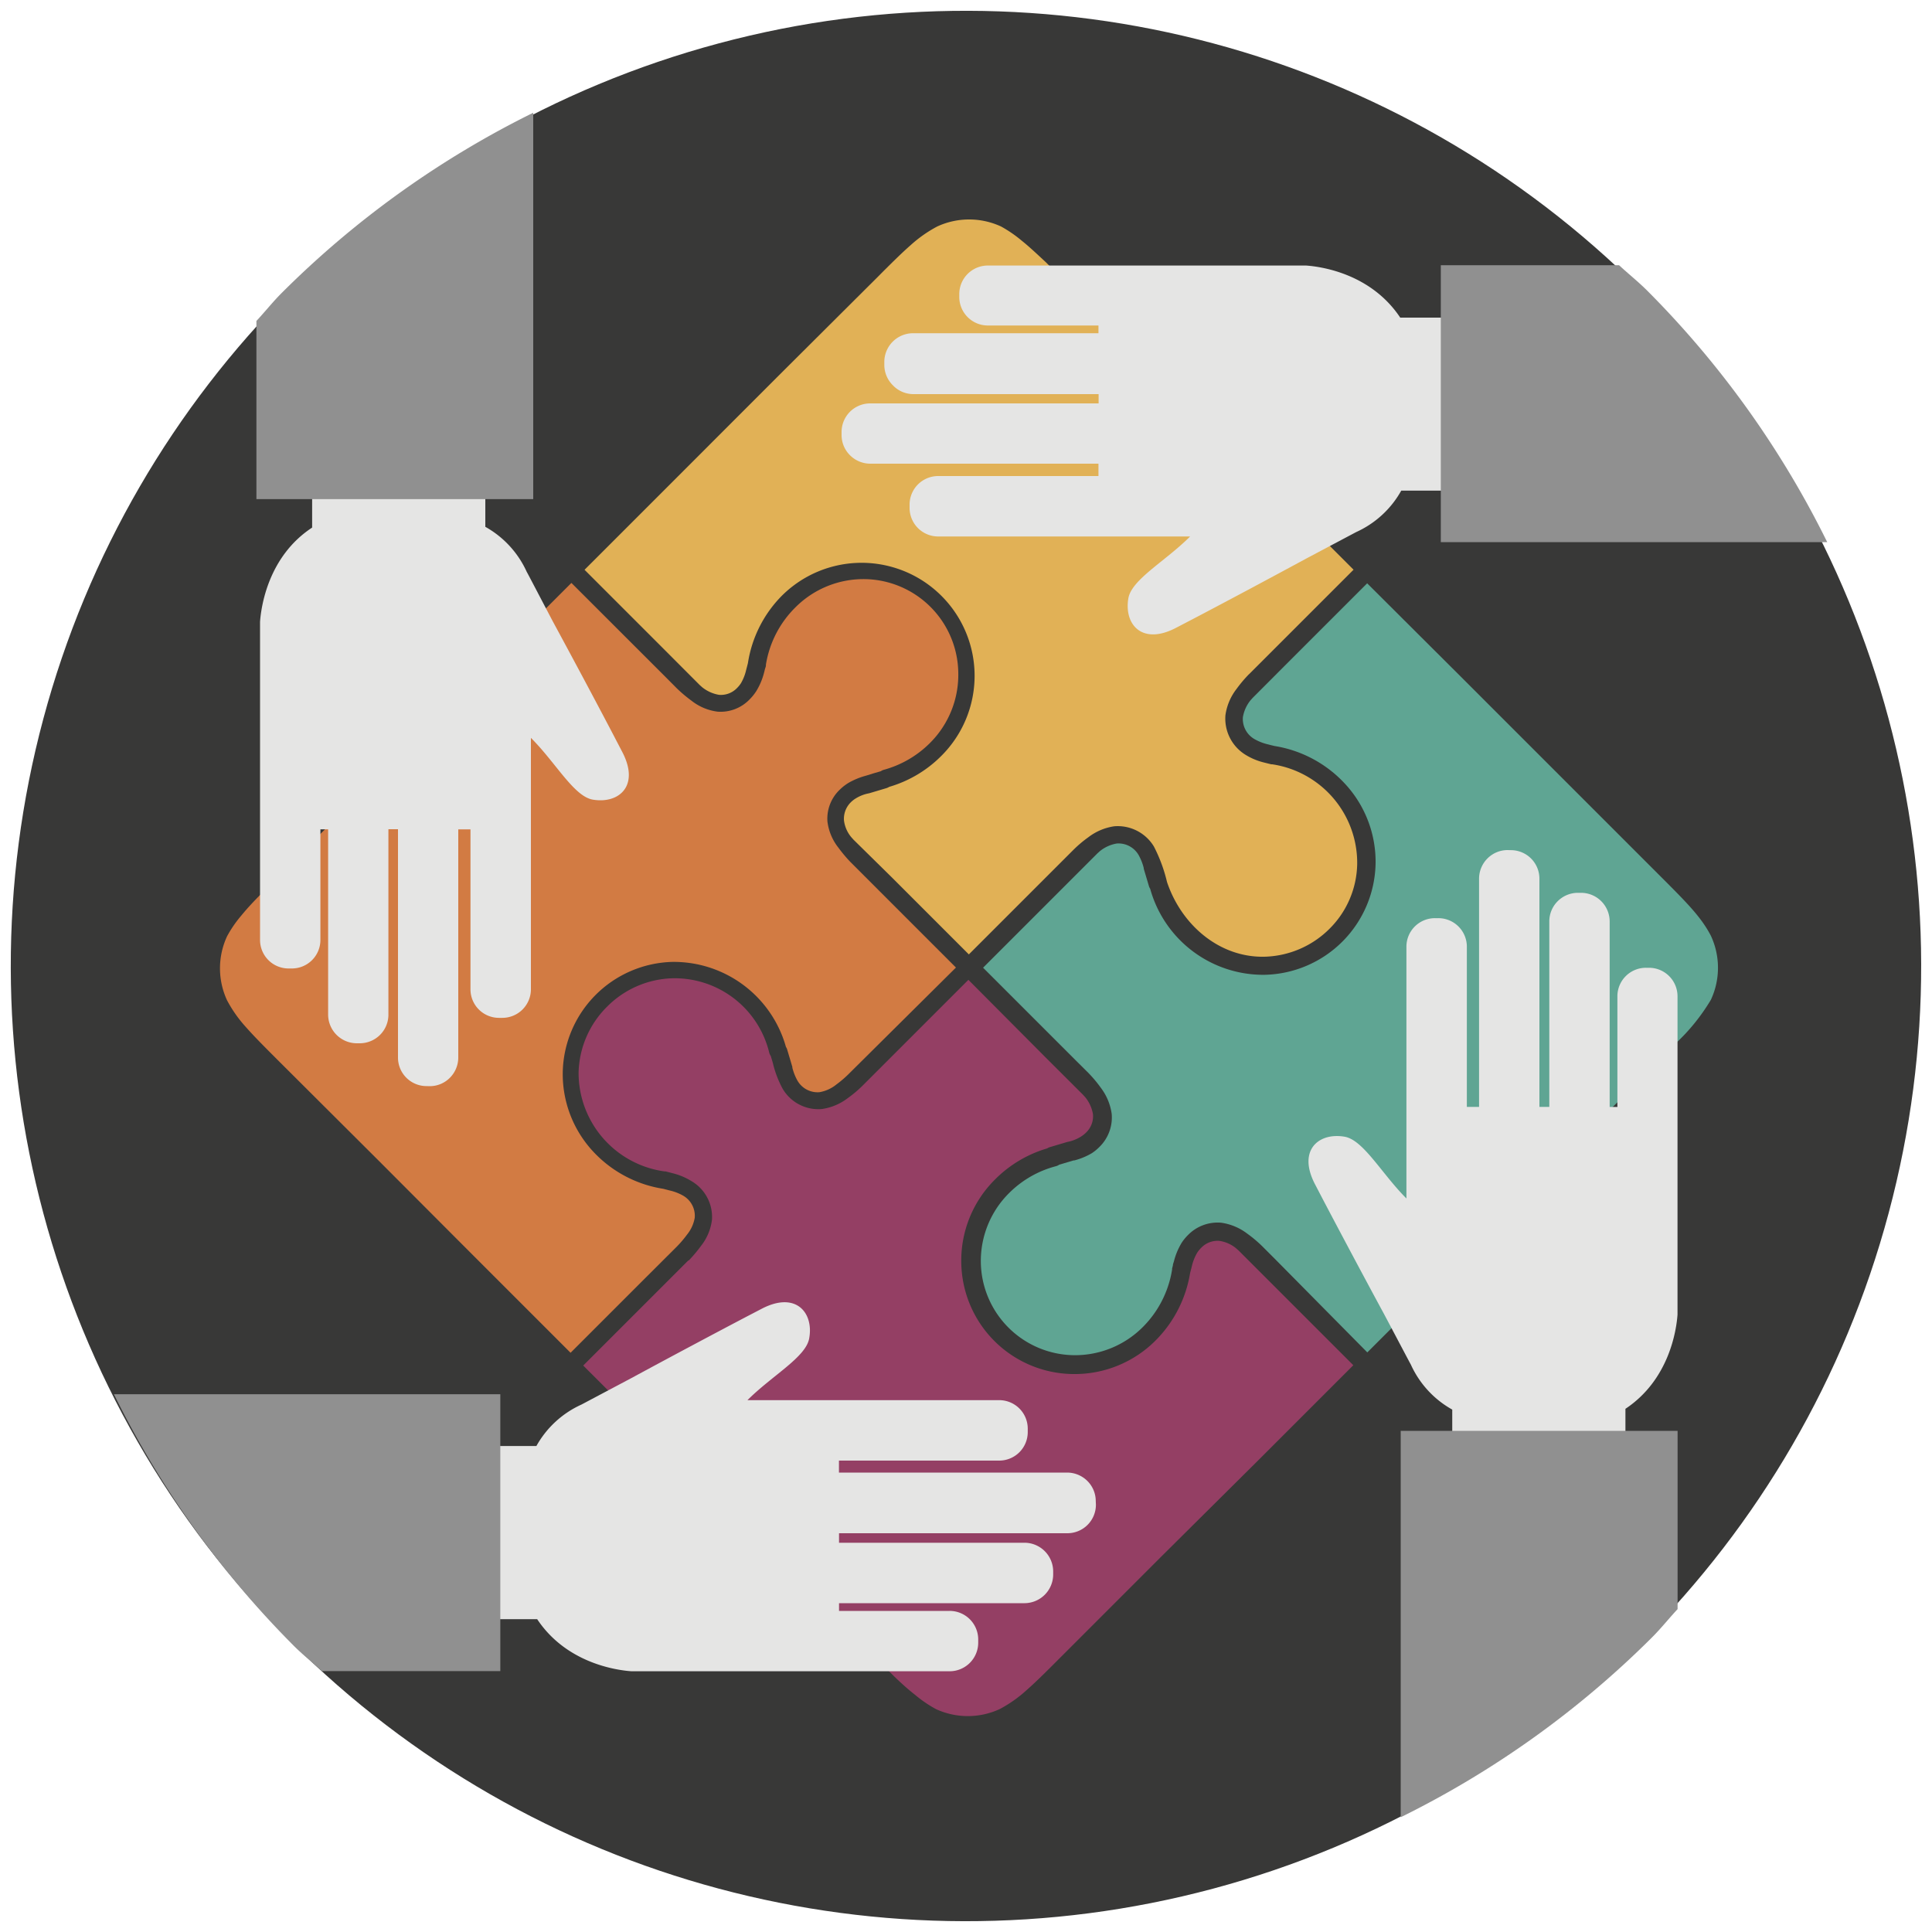
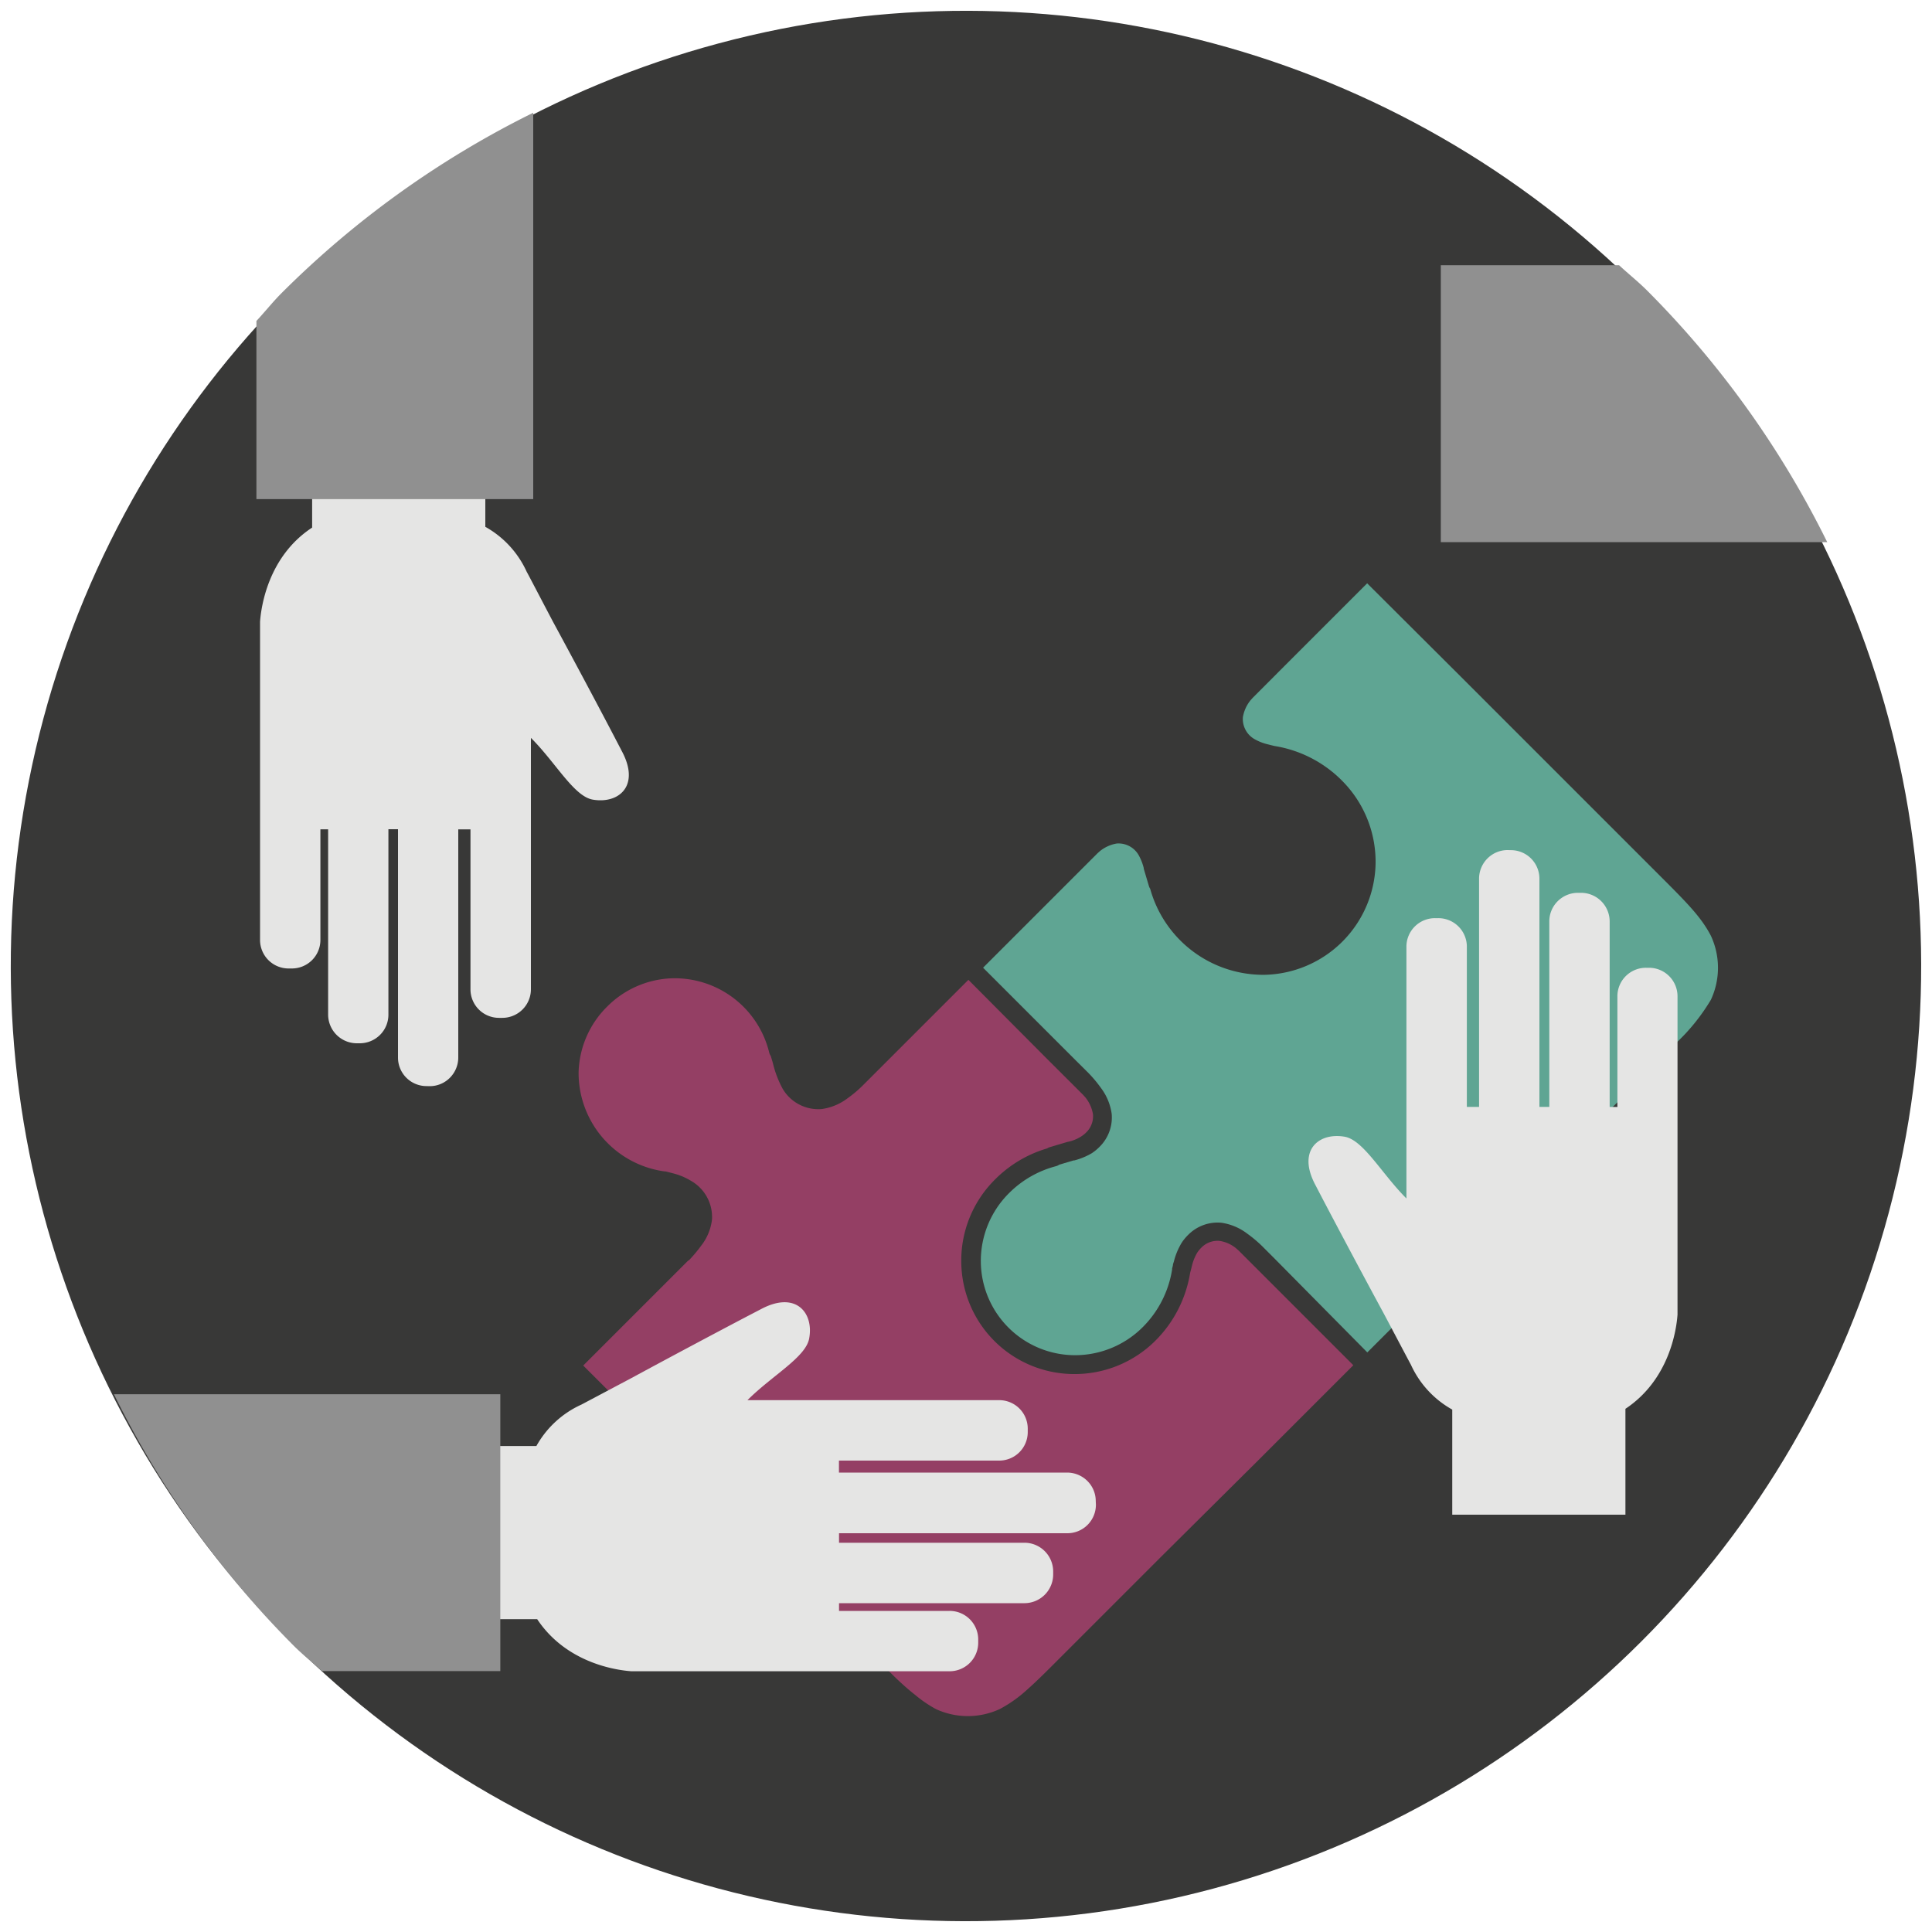
<svg xmlns="http://www.w3.org/2000/svg" id="Capa_1" data-name="Capa 1" viewBox="0 0 250 250">
  <defs>
    <style>.cls-1{fill:none;}.cls-2{clip-path:url(#clip-path);}.cls-3{fill:#383837;}.cls-4{clip-path:url(#clip-path-2);}.cls-5{clip-path:url(#clip-path-3);}.cls-6{fill:#e1b156;}.cls-7{clip-path:url(#clip-path-4);}.cls-8{fill:#5fa593;}.cls-9{clip-path:url(#clip-path-6);}.cls-10{fill:#d27b43;}.cls-11{clip-path:url(#clip-path-8);}.cls-12{fill:#943f64;}.cls-13{clip-path:url(#clip-path-10);}.cls-14{fill:#e5e5e4;}.cls-15{clip-path:url(#clip-path-11);}.cls-16{clip-path:url(#clip-path-12);}.cls-17{clip-path:url(#clip-path-13);}.cls-18{clip-path:url(#clip-path-14);}.cls-19{fill:#909090;}.cls-20{clip-path:url(#clip-path-15);}.cls-21{clip-path:url(#clip-path-16);}.cls-22{clip-path:url(#clip-path-17);}</style>
    <clipPath id="clip-path">
      <rect class="cls-1" width="250" height="250" />
    </clipPath>
    <clipPath id="clip-path-2">
      <rect class="cls-1" x="99.58" y="32.68" width="73.26" height="103.82" transform="translate(-19.92 121.09) rotate(-45)" />
    </clipPath>
    <clipPath id="clip-path-3">
      <rect class="cls-1" x="-1341.65" y="-360.23" width="2696.1" height="1516.56" />
    </clipPath>
    <clipPath id="clip-path-4">
      <rect class="cls-1" x="114.13" y="99.5" width="103.86" height="73.18" transform="translate(-47.59 157.29) rotate(-45)" />
    </clipPath>
    <clipPath id="clip-path-6">
-       <rect class="cls-1" x="32.73" y="77.81" width="104" height="73.18" transform="translate(-56.08 93.42) rotate(-45)" />
-     </clipPath>
+       </clipPath>
    <clipPath id="clip-path-8">
      <rect class="cls-1" x="77.81" y="113.93" width="73.28" height="103.84" transform="translate(-83.75 129.51) rotate(-45)" />
    </clipPath>
    <clipPath id="clip-path-10">
      <rect class="cls-1" x="167.91" y="108.61" width="50.56" height="88.81" />
    </clipPath>
    <clipPath id="clip-path-11">
      <rect class="cls-1" x="32.22" y="53.14" width="50.56" height="88.81" />
    </clipPath>
    <clipPath id="clip-path-12">
      <rect class="cls-1" x="54.38" y="167.07" width="88.81" height="50.56" />
    </clipPath>
    <clipPath id="clip-path-13">
      <rect class="cls-1" x="107.5" y="32.93" width="88.81" height="50.56" />
    </clipPath>
    <clipPath id="clip-path-14">
      <rect class="cls-1" x="185.04" y="32.92" width="52.8" height="38.64" />
    </clipPath>
    <clipPath id="clip-path-15">
      <rect class="cls-1" x="31.78" y="13.19" width="38.64" height="52.8" />
    </clipPath>
    <clipPath id="clip-path-16">
      <rect class="cls-1" x="13.34" y="179.01" width="52.8" height="38.64" />
    </clipPath>
    <clipPath id="clip-path-17">
-       <rect class="cls-1" x="179.84" y="183.75" width="38.64" height="52.8" />
-     </clipPath>
+       </clipPath>
  </defs>
  <title>Mesa de trabajo 1</title>
  <g class="cls-2">
    <circle class="cls-3" cx="125" cy="125" r="123.6" transform="translate(-51.78 125) rotate(-45)" />
  </g>
  <g class="cls-4">
    <g class="cls-5">
-       <path class="cls-6" d="M161.64,87.23l1.56-1.56,11.95-11.95-12-12L137.39,36l-2.05-2.06c-1.08-1-2.13-2-3.11-2.78a16.53,16.53,0,0,0-2.69-1.85,9.84,9.84,0,0,0-8.27,0,16.91,16.91,0,0,0-3.43,2.41c-1.23,1.08-2.65,2.49-4.43,4.28L100.51,48.85,87.69,61.68,75.64,73.73l10,10,4.91,4.92.18.16.11.1a4.71,4.71,0,0,0,2.2,1A2.89,2.89,0,0,0,95.4,89a3.68,3.68,0,0,0,.49-.61,6.18,6.18,0,0,0,.67-1.73l.12-.46.1-.39a15.79,15.79,0,0,1,4.4-8.73,14.62,14.62,0,1,1,20.62,20.74,15.74,15.74,0,0,1-6.74,4l-.16.09-.18.07-2.25.67a5,5,0,0,0-1.76.68,3.56,3.56,0,0,0-.62.49,3,3,0,0,0-.88,2.34,4.15,4.15,0,0,0,1.08,2.32l.16.18,5,4.92,9.92,9.92,11.92-11.92,1.6-1.6a15.56,15.56,0,0,1,1.94-1.64,7.21,7.21,0,0,1,3.36-1.42,5.47,5.47,0,0,1,5.12,2.61,20,20,0,0,1,1.7,4.6c1.87,5.57,6.78,9.78,12.58,9.67a12.34,12.34,0,0,0,8.43-3.6,12.09,12.09,0,0,0,3.6-8.42,12.9,12.9,0,0,0-11-12.88l-.12,0-.41-.1-.52-.13a8.27,8.27,0,0,1-2.4-1,5.5,5.5,0,0,1-2.6-5.12A7.14,7.14,0,0,1,160,89.16a16.93,16.93,0,0,1,1.61-1.91h0Z" />
-     </g>
+       </g>
  </g>
  <g class="cls-7">
    <g class="cls-5">
      <path class="cls-8" d="M176.93,175l12-12,25.78-25.78,1.81-1.81a1.24,1.24,0,0,1,.21-.3,25.75,25.75,0,0,0,4.66-5.74,9.82,9.82,0,0,0,0-8.28c-1.27-2.44-3.09-4.26-6.69-7.86l-12.89-12.89L189,87.53,176.91,75.48,167,85.39l-4.91,4.92-.16.18-.1.11a4.71,4.71,0,0,0-1,2.2,3,3,0,0,0,1.5,2.84,6.46,6.46,0,0,0,1.74.68l.47.12.37.09a15.82,15.82,0,0,1,9.35,5.13A14.84,14.84,0,0,1,178,111.74a14.68,14.68,0,0,1-14.4,14.4A15.19,15.19,0,0,1,148.83,115a1.21,1.21,0,0,1-.16-.34l-.67-2.25,0-.09a6.83,6.83,0,0,0-.66-1.67,3,3,0,0,0-2.83-1.5,4.73,4.73,0,0,0-2.2,1l-.11.1-.19.17-4.89,4.89-9.91,9.91,12,12,1.61,1.6,0,0a16.62,16.62,0,0,1,1.62,1.93,7.24,7.24,0,0,1,1.41,3.36,5.33,5.33,0,0,1-1.58,4.3,6.06,6.06,0,0,1-1,.82,8.82,8.82,0,0,1-2.26.93l-.1,0-1.85.55a1.21,1.21,0,0,1-.4.19,13.36,13.36,0,0,0-6.06,3.46,12.37,12.37,0,0,0-3.68,9,12.2,12.2,0,0,0,12,12,12.38,12.38,0,0,0,9-3.68,13.5,13.5,0,0,0,3.75-7.41,1.3,1.3,0,0,1,0-.13l.1-.38c0-.19.09-.37.14-.56a8.74,8.74,0,0,1,1-2.39,6.15,6.15,0,0,1,.82-1,5.35,5.35,0,0,1,4.3-1.59,7.22,7.22,0,0,1,3.36,1.41,16.6,16.6,0,0,1,1.92,1.61l0,0,1.56,1.56Z" />
    </g>
  </g>
  <g class="cls-9">
    <g class="cls-5">
      <path class="cls-10" d="M112,74.94a12.43,12.43,0,0,0-9.12,3.7A13.4,13.4,0,0,0,99.11,86l0,.11c0,.13-.06.26-.1.38s-.09.37-.14.55a8.73,8.73,0,0,1-1,2.38A6.37,6.37,0,0,1,97,90.5a5.21,5.21,0,0,1-4.13,1.59,6.81,6.81,0,0,1-3.39-1.42,18,18,0,0,1-1.9-1.6l0,0L86,87.48,73.94,75.43l-12.1,12.1L36.06,113.31l-1.81,1.81a1.22,1.22,0,0,1-.21.3c-1,1-2,2.05-2.82,3.06a15.23,15.23,0,0,0-1.84,2.68,9.84,9.84,0,0,0,0,8.28,16.9,16.9,0,0,0,2.41,3.43c1.08,1.23,2.49,2.64,4.28,4.43L49,150.19,61.78,163l12.05,12.05,10-10,3.81-3.8a14.17,14.17,0,0,0,1.26-1.49,4.7,4.7,0,0,0,1-2.2,3,3,0,0,0-1.5-2.84,6.3,6.3,0,0,0-1.73-.67l-.46-.12-.39-.1a15.69,15.69,0,0,1-9.3-5.08,14.72,14.72,0,0,1-3.7-10A14.57,14.57,0,0,1,87,124.47a15.08,15.08,0,0,1,14.7,11,1.21,1.21,0,0,1,.16.34l.67,2.25,0,.1a6.8,6.8,0,0,0,.66,1.67,3,3,0,0,0,2.84,1.5,4.71,4.71,0,0,0,2.2-1,14.11,14.11,0,0,0,1.5-1.27L123.7,125.2l-12-12-1.6-1.6,0,0a18.43,18.43,0,0,1-1.61-1.91,6.8,6.8,0,0,1-1.42-3.39,5.18,5.18,0,0,1,1.58-4.1,6.33,6.33,0,0,1,1.15-.9,9.5,9.5,0,0,1,2.27-.93l1-.31.92-.27a1.21,1.21,0,0,1,.38-.18,13.44,13.44,0,0,0,5.94-3.44A12.45,12.45,0,0,0,124,87,12.28,12.28,0,0,0,112,74.94Z" />
    </g>
  </g>
  <g class="cls-11">
    <g class="cls-5">
      <path class="cls-12" d="M89.08,163.09l-1.56,1.56L75.47,176.7l12,12,25.78,25.78,2.07,2.06c1,1,2.1,2,3.09,2.77a16.24,16.24,0,0,0,2.69,1.84,9.83,9.83,0,0,0,8.27,0,16.85,16.85,0,0,0,3.43-2.41c1.23-1.08,2.65-2.49,4.43-4.28l12.89-12.89L163,188.78l12.12-12.12-9.91-9.91-4.92-4.92-.18-.16-.11-.1a4.4,4.4,0,0,0-2.2-1,2.94,2.94,0,0,0-2.38.91,3.78,3.78,0,0,0-.52.65,6.19,6.19,0,0,0-.68,1.74l-.12.47-.1.38a16,16,0,0,1-4.42,8.69,14.78,14.78,0,0,1-10.79,4.39,14.62,14.62,0,0,1-14.4-14.4,14.77,14.77,0,0,1,4.39-10.8,15.78,15.78,0,0,1,6.73-4,1.21,1.21,0,0,1,.34-.16l2.25-.67a5.18,5.18,0,0,0,1.77-.69,3.74,3.74,0,0,0,.66-.52,2.93,2.93,0,0,0,.9-2.38,4.73,4.73,0,0,0-1-2.2l-.1-.11-.17-.19-4.9-4.89-9.95-10-12.07,12.07-1.6,1.6h0a15.42,15.42,0,0,1-1.93,1.63,7.17,7.17,0,0,1-3.38,1.42,5.35,5.35,0,0,1-5.08-2.67,13.56,13.56,0,0,1-1.24-3.28c-.09-.31-.18-.62-.28-.93a1.23,1.23,0,0,1-.19-.41A12.59,12.59,0,0,0,87,126.59a12.41,12.41,0,0,0-8.45,3.68h0a12.41,12.41,0,0,0-3.68,8.53A12.87,12.87,0,0,0,86,151.58l.13,0,.39.1.54.14a8.52,8.52,0,0,1,2.39,1,5.38,5.38,0,0,1,2.68,5,6.78,6.78,0,0,1-1.42,3.4,18.24,18.24,0,0,1-1.6,1.9h0Z" />
    </g>
  </g>
  <g class="cls-13">
    <path class="cls-14" d="M195.09,110a3.67,3.67,0,0,0-2.61,1.08,3.71,3.71,0,0,0-1.09,2.62v29.53h-1.58V122.52a3.69,3.69,0,0,0-3.71-3.71h-.4a3.69,3.69,0,0,0-3.71,3.71v32.56h0c-3.24-3.24-5.6-7.64-8.06-8a5.67,5.67,0,0,0-1.21-.07c-2.71.14-4.55,2.39-2.57,6.21l1,1.92c2.21,4.21,5.26,9.94,8,15,1.16,2.18,3.39,6.42,3.41,6.43a12.64,12.64,0,0,0,5.36,5.83V196h22.41V182.3c5.69-3.78,6.6-10.23,6.74-12.19,0-.37,0-.62,0-.62V143.24h0v-14.3a3.69,3.69,0,0,0-3.69-3.71H213a3.69,3.69,0,0,0-3.71,3.71v14.3h-1v-24a3.71,3.71,0,0,0-3.71-3.71h-.4a3.71,3.71,0,0,0-2.62,1.09,3.68,3.68,0,0,0-1.08,2.61v24H199.2V113.72a3.69,3.69,0,0,0-3.71-3.71Z" />
  </g>
  <g class="cls-15">
    <path class="cls-14" d="M55.6,140.55a3.67,3.67,0,0,0,2.61-1.08,3.72,3.72,0,0,0,1.09-2.62V107.32h1.58V128a3.69,3.69,0,0,0,3.71,3.71H65A3.7,3.7,0,0,0,68.7,128V95.48h0c3.25,3.24,5.6,7.64,8.06,8a5.66,5.66,0,0,0,1.21.07c2.71-.14,4.55-2.39,2.57-6.21l-1-1.92c-2.2-4.21-5.26-9.94-8-15C70.41,78.28,68.18,74,68.16,74a12.64,12.64,0,0,0-5.36-5.83V54.55H40.39V68.27C34.7,72,33.79,78.5,33.65,80.45c0,.37,0,.62,0,.62v26.24h0v14.3a3.69,3.69,0,0,0,3.69,3.71h.41a3.69,3.69,0,0,0,3.71-3.71v-14.3h1v24A3.72,3.72,0,0,0,46.16,135h.4a3.72,3.72,0,0,0,2.62-1.09,3.68,3.68,0,0,0,1.08-2.61v-24H51.5v29.53a3.69,3.69,0,0,0,3.71,3.71Z" />
  </g>
  <g class="cls-16">
    <path class="cls-14" d="M141.79,194.25a3.67,3.67,0,0,0-1.08-2.61,3.72,3.72,0,0,0-2.62-1.09H108.56V189h20.72a3.69,3.69,0,0,0,3.71-3.71v-.4a3.69,3.69,0,0,0-3.71-3.71H96.72c3.24-3.24,7.64-5.6,8-8.06a5.64,5.64,0,0,0,.08-1.21c-.14-2.71-2.39-4.55-6.21-2.57l-1.92,1c-4.21,2.21-9.94,5.26-15,8l-6.43,3.41a12.64,12.64,0,0,0-5.83,5.36H55.79v22.41H69.51c3.78,5.69,10.23,6.6,12.19,6.74.37,0,.62,0,.62,0h40.55a3.7,3.7,0,0,0,3.71-3.69v-.41a3.7,3.7,0,0,0-3.71-3.71h-14.3v-1h24a3.72,3.72,0,0,0,3.71-3.71v-.4a3.72,3.72,0,0,0-3.71-3.71h-24v-1.23h29.53a3.69,3.69,0,0,0,3.71-3.71Z" />
  </g>
  <g class="cls-17">
-     <path class="cls-14" d="M108.9,56.31A3.68,3.68,0,0,0,110,58.92,3.72,3.72,0,0,0,112.61,60h29.53V61.6H121.41a3.7,3.7,0,0,0-3.71,3.71v.4a3.7,3.7,0,0,0,3.71,3.71H154c-3.24,3.24-7.64,5.6-8,8.06a5.63,5.63,0,0,0-.07,1.21c.14,2.71,2.39,4.55,6.21,2.57l1.92-1c4.21-2.2,9.94-5.26,15-8l6.43-3.41a12.64,12.64,0,0,0,5.83-5.36h13.64V41.1H181.19C177.4,35.41,171,34.5,169,34.36c-.37,0-.62,0-.62,0H127.83A3.7,3.7,0,0,0,124.13,38v.41a3.7,3.7,0,0,0,3.71,3.71h14.3v1h-24a3.72,3.72,0,0,0-3.71,3.71v.4a3.72,3.72,0,0,0,1.1,2.62A3.67,3.67,0,0,0,118.16,51h24V52.2H112.61a3.7,3.7,0,0,0-3.71,3.71Z" />
-   </g>
+     </g>
  <g class="cls-18">
    <path class="cls-19" d="M186.44,34.32V70.15h50a123.24,123.24,0,0,0-23.29-32.54c-1.17-1.17-2.44-2.17-3.64-3.29Z" />
  </g>
  <g class="cls-20">
    <path class="cls-19" d="M33.18,64.59H69v-50A123.22,123.22,0,0,0,36.47,37.89c-1.17,1.17-2.17,2.44-3.29,3.64Z" />
  </g>
  <g class="cls-21">
    <path class="cls-19" d="M64.74,216.24V180.41h-50A123.23,123.23,0,0,0,38,212.95c1.17,1.17,2.44,2.17,3.64,3.29Z" />
  </g>
  <g class="cls-22">
    <path class="cls-19" d="M217.08,185.15H181.25v50a123.24,123.24,0,0,0,32.54-23.29c1.17-1.17,2.17-2.44,3.29-3.64Z" />
  </g>
</svg>